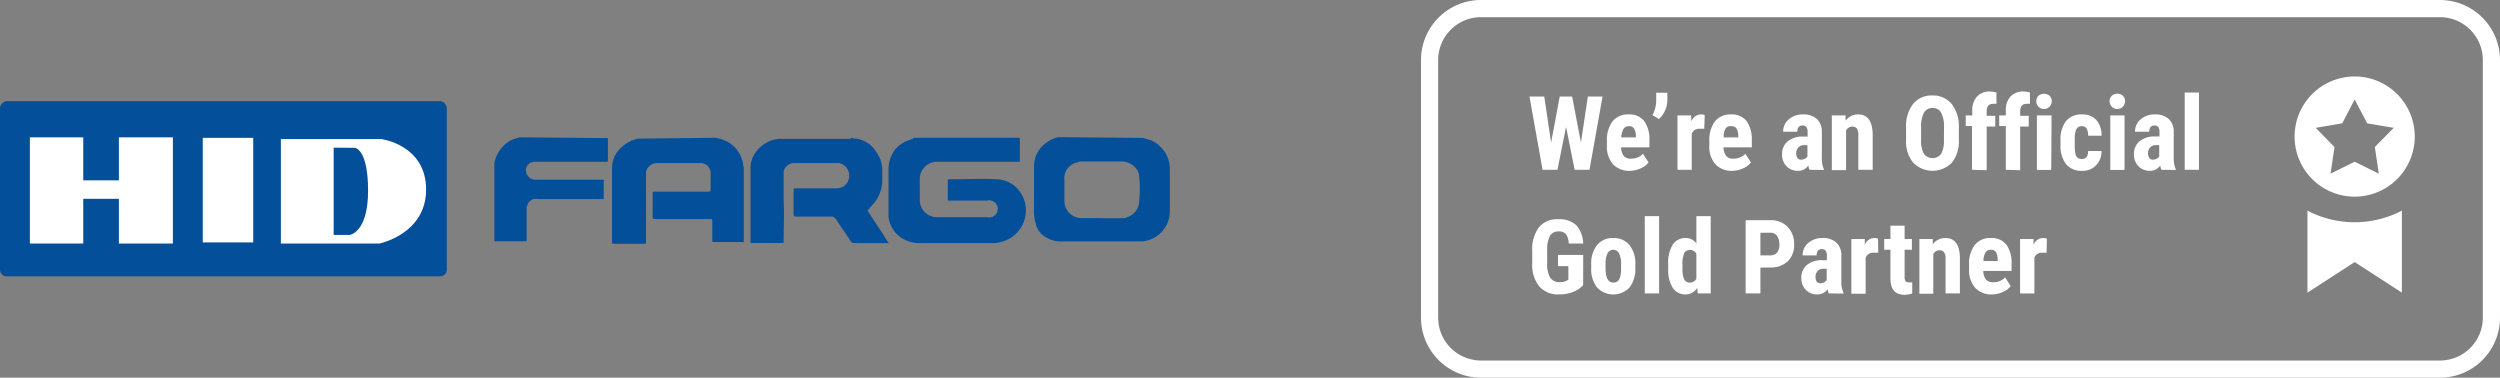
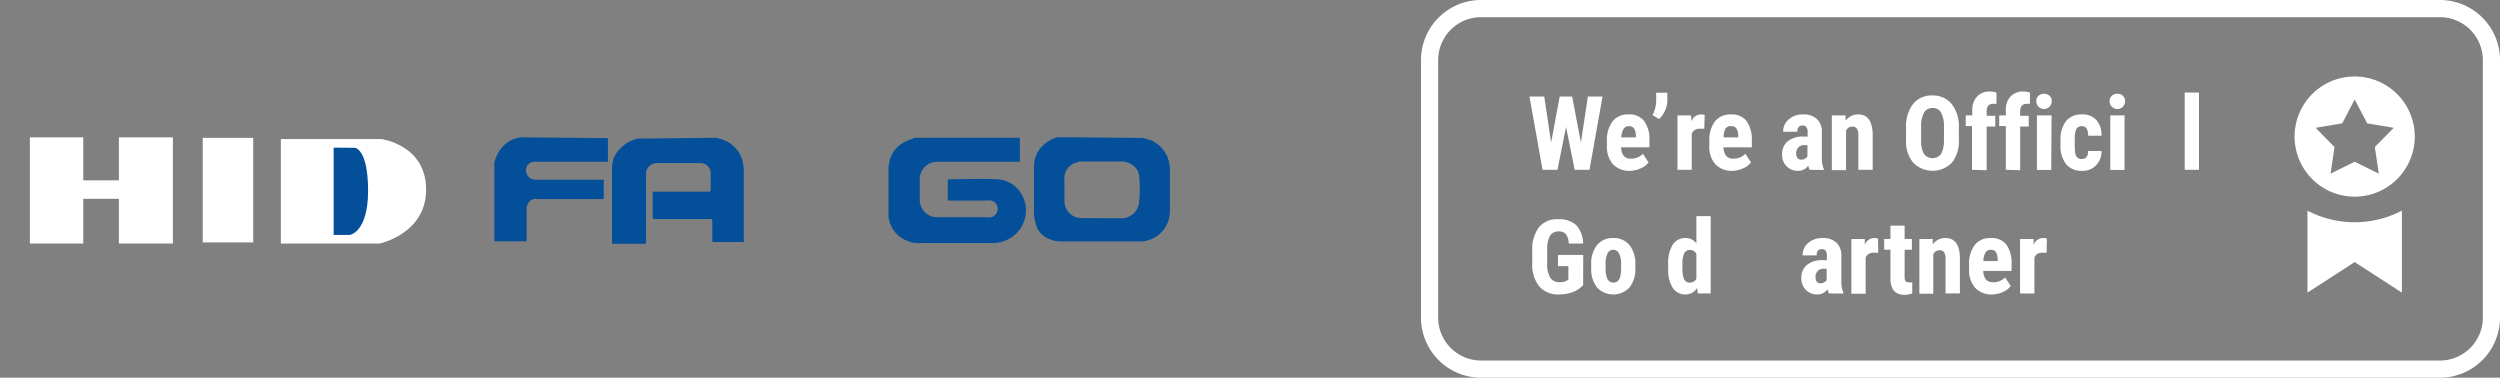
<svg xmlns="http://www.w3.org/2000/svg" viewBox="0 0 291.24 44">
  <rect x="0" y="0" width="291.24" height="44" fill="#808080" stroke="none" />
  <defs>
    <style>.cls-1{fill:#fff;}.cls-2{fill:#034f9a;}</style>
  </defs>
  <g id="Layer_2" data-name="Layer 2">
    <g id="Layer_1-2" data-name="Layer 1">
      <path class="cls-1" d="M284.24,44H172.54a7,7,0,0,1-7-7V7a7,7,0,0,1,7-7h111.7a7,7,0,0,1,7,7V37A7,7,0,0,1,284.24,44ZM172.54,2a5,5,0,0,0-5,5V37a5,5,0,0,0,5,5h111.7a5,5,0,0,0,5-5V7a5,5,0,0,0-5-5Z" />
      <path class="cls-1" d="M184.17,16.61l.81-5.36h1.71l-1.52,8.53h-1.73l-1-5-1,5h-1.74l-1.52-8.53h1.72l.8,5.36,1-5.36h1.45Z" />
      <path class="cls-1" d="M189.91,19.9a2.59,2.59,0,0,1-2-.76,3.11,3.11,0,0,1-.71-2.18v-.5a3.66,3.66,0,0,1,.65-2.32,2.29,2.29,0,0,1,1.88-.81,2.14,2.14,0,0,1,1.8.76,3.6,3.6,0,0,1,.62,2.26v.81h-3.3a1.76,1.76,0,0,0,.31,1,1,1,0,0,0,.85.32,1.9,1.9,0,0,0,1.39-.56l.65,1a2.09,2.09,0,0,1-.89.68A3.05,3.05,0,0,1,189.91,19.9Zm-1-3.89h1.66v-.15a1.74,1.74,0,0,0-.19-.86.65.65,0,0,0-.61-.3.7.7,0,0,0-.63.31A2.13,2.13,0,0,0,188.87,16Z" />
      <path class="cls-1" d="M193.27,13.87l-.76-.46a3.7,3.7,0,0,0,.43-1.61v-1h1.3v.93a2.9,2.9,0,0,1-.27,1.15A3.18,3.18,0,0,1,193.27,13.87Z" />
      <path class="cls-1" d="M198.54,15,198,15a.91.91,0,0,0-.92.59v4.19h-1.66V13.44H197l.05.69a1.19,1.19,0,0,1,1.09-.8,1.15,1.15,0,0,1,.45.07Z" />
      <path class="cls-1" d="M201.84,19.9a2.59,2.59,0,0,1-2-.76,3.06,3.06,0,0,1-.71-2.18v-.5a3.66,3.66,0,0,1,.65-2.32,2.29,2.29,0,0,1,1.88-.81,2.14,2.14,0,0,1,1.8.76,3.67,3.67,0,0,1,.62,2.26v.81h-3.3a1.76,1.76,0,0,0,.31,1,1,1,0,0,0,.85.32,1.9,1.9,0,0,0,1.39-.56l.65,1a2.09,2.09,0,0,1-.89.68A3.05,3.05,0,0,1,201.84,19.9Zm-1-3.89h1.66v-.15a1.74,1.74,0,0,0-.19-.86.65.65,0,0,0-.61-.3A.7.7,0,0,0,201,15,2.13,2.13,0,0,0,200.8,16Z" />
      <path class="cls-1" d="M210.8,19.78a2.88,2.88,0,0,1-.14-.49,1.4,1.4,0,0,1-1.21.61,1.79,1.79,0,0,1-1.32-.53,1.83,1.83,0,0,1-.52-1.36,1.89,1.89,0,0,1,.64-1.54,2.74,2.74,0,0,1,1.83-.56h.5V15.4a.92.92,0,0,0-.15-.6.5.5,0,0,0-.42-.18c-.42,0-.63.24-.63.73h-1.65a1.83,1.83,0,0,1,.66-1.45,2.44,2.44,0,0,1,1.66-.57,2.26,2.26,0,0,1,1.62.54,2,2,0,0,1,.57,1.55v3a3.08,3.08,0,0,0,.23,1.28v.1Zm-1-1.18a1,1,0,0,0,.47-.11.76.76,0,0,0,.29-.27V16.91h-.4a.84.84,0,0,0-.66.27,1,1,0,0,0-.25.72C209.27,18.37,209.46,18.6,209.82,18.6Z" />
      <path class="cls-1" d="M215,13.44l0,.63a1.76,1.76,0,0,1,1.47-.74c1.09,0,1.65.76,1.69,2.29v4.16h-1.67v-4a1.42,1.42,0,0,0-.16-.78.63.63,0,0,0-.56-.25.78.78,0,0,0-.71.47v4.6H213.4V13.44Z" />
      <path class="cls-1" d="M228.2,16.29a4,4,0,0,1-.81,2.66,3.16,3.16,0,0,1-4.51,0,3.86,3.86,0,0,1-.83-2.63V14.87a4.23,4.23,0,0,1,.81-2.75,2.77,2.77,0,0,1,2.26-1,2.82,2.82,0,0,1,2.25,1,4.21,4.21,0,0,1,.83,2.73Zm-1.73-1.43a3.49,3.49,0,0,0-.33-1.72,1.09,1.09,0,0,0-1-.56,1.11,1.11,0,0,0-1,.54,3.33,3.33,0,0,0-.34,1.65v1.52a3.17,3.17,0,0,0,.33,1.64,1.26,1.26,0,0,0,2,0,3.1,3.1,0,0,0,.33-1.61Z" />
      <path class="cls-1" d="M229.73,19.78V14.69H229V13.44h.76v-.56a2.34,2.34,0,0,1,.56-1.64,2,2,0,0,1,1.51-.58,3,3,0,0,1,.75.12V12.1a1.56,1.56,0,0,0-.4,0c-.5,0-.74.29-.74.88v.51h1v1.25h-1v5.09Z" />
      <path class="cls-1" d="M233.67,19.78V14.69h-.77V13.44h.77v-.56a2.29,2.29,0,0,1,.55-1.64,2,2,0,0,1,1.51-.58,3,3,0,0,1,.75.12V12.1a1.56,1.56,0,0,0-.4,0c-.49,0-.74.29-.74.88v.51h1v1.25h-1v5.09Z" />
      <path class="cls-1" d="M237.22,11.8a.85.85,0,0,1,.24-.63,1,1,0,0,1,1.32,0,.85.85,0,0,1,.24.63.9.9,0,1,1-1.8,0Zm1.74,8h-1.67V13.44H239Z" />
      <path class="cls-1" d="M242.53,18.52c.48,0,.73-.31.73-.93h1.56a2.31,2.31,0,0,1-.64,1.67,2.12,2.12,0,0,1-1.61.64,2.3,2.3,0,0,1-1.87-.76,3.47,3.47,0,0,1-.66-2.25v-.5a3.5,3.5,0,0,1,.64-2.28,2.27,2.27,0,0,1,1.87-.78,2.18,2.18,0,0,1,1.66.64,2.68,2.68,0,0,1,.61,1.84h-1.56a1.67,1.67,0,0,0-.17-.82.61.61,0,0,0-.56-.29.7.7,0,0,0-.63.31,2.73,2.73,0,0,0-.2,1.19v.65a5.22,5.22,0,0,0,.08,1.08.89.89,0,0,0,.25.45A.76.76,0,0,0,242.53,18.52Z" />
      <path class="cls-1" d="M245.76,11.8a.82.82,0,0,1,.25-.63.89.89,0,0,1,.65-.25.91.91,0,0,1,.66.25.85.85,0,0,1,.24.63.9.9,0,1,1-1.8,0Zm1.74,8h-1.66V13.44h1.66Z" />
-       <path class="cls-1" d="M251.79,19.78a2.88,2.88,0,0,1-.14-.49,1.4,1.4,0,0,1-1.2.61,1.79,1.79,0,0,1-1.32-.53A1.84,1.84,0,0,1,248.6,18a1.89,1.89,0,0,1,.64-1.54,2.74,2.74,0,0,1,1.83-.56h.5V15.4a1,1,0,0,0-.14-.6.52.52,0,0,0-.43-.18c-.42,0-.62.24-.62.73h-1.66a1.83,1.83,0,0,1,.66-1.45,2.44,2.44,0,0,1,1.66-.57,2.26,2.26,0,0,1,1.62.54,2,2,0,0,1,.57,1.55v3a3.25,3.25,0,0,0,.23,1.28v.1Zm-1-1.18a1,1,0,0,0,.47-.11.81.81,0,0,0,.28-.27V16.91h-.4a.84.84,0,0,0-.66.27,1,1,0,0,0-.24.72C250.27,18.37,250.45,18.6,250.82,18.6Z" />
      <path class="cls-1" d="M256.17,19.78h-1.66v-9h1.66Z" />
      <path class="cls-1" d="M184.43,33.22a3.11,3.11,0,0,1-1.22.81,4.5,4.5,0,0,1-1.59.27,2.88,2.88,0,0,1-2.28-.91,3.93,3.93,0,0,1-.84-2.65V29.2a4.23,4.23,0,0,1,.77-2.71,2.7,2.7,0,0,1,2.25-.95,2.88,2.88,0,0,1,2.09.68,3.22,3.22,0,0,1,.82,2.15h-1.68a1.91,1.91,0,0,0-.34-1.11,1.08,1.08,0,0,0-.84-.3,1.1,1.1,0,0,0-1,.51,3.32,3.32,0,0,0-.33,1.63v1.54a3.1,3.1,0,0,0,.35,1.7,1.26,1.26,0,0,0,1.14.53,1.57,1.57,0,0,0,.83-.2l.15-.11V31h-1.21V29.7h2.94Z" />
      <path class="cls-1" d="M185.37,30.81a3.44,3.44,0,0,1,.68-2.26,2.31,2.31,0,0,1,1.88-.82,2.34,2.34,0,0,1,1.9.82,3.45,3.45,0,0,1,.68,2.27v.4a3.47,3.47,0,0,1-.68,2.27,2.6,2.6,0,0,1-3.78,0,3.45,3.45,0,0,1-.68-2.27Zm1.67.41c0,1.14.3,1.7.91,1.7s.85-.47.9-1.41v-.7a2.68,2.68,0,0,0-.24-1.29.74.74,0,0,0-1.34,0,2.83,2.83,0,0,0-.23,1.29Z" />
-       <path class="cls-1" d="M193.28,34.18h-1.67v-9h1.67Z" />
+       <path class="cls-1" d="M193.28,34.18h-1.67h1.67Z" />
      <path class="cls-1" d="M194.34,30.82a4.1,4.1,0,0,1,.53-2.33,1.74,1.74,0,0,1,1.53-.76,1.49,1.49,0,0,1,1.22.63V25.18h1.67v9h-1.51l-.07-.64a1.53,1.53,0,0,1-1.32.76,1.73,1.73,0,0,1-1.52-.76,4,4,0,0,1-.53-2.24Zm1.66.42a3.09,3.09,0,0,0,.2,1.31.71.71,0,0,0,.67.37.82.82,0,0,0,.75-.44v-2.9a.79.79,0,0,0-.74-.46.72.72,0,0,0-.67.36A2.93,2.93,0,0,0,196,30.8Z" />
-       <path class="cls-1" d="M205.08,31.18v3h-1.72V25.65h2.9a2.64,2.64,0,0,1,2,.79,2.82,2.82,0,0,1,.75,2,2.64,2.64,0,0,1-.74,2,2.84,2.84,0,0,1-2.06.72Zm0-1.43h1.18a1,1,0,0,0,.76-.32,1.44,1.44,0,0,0,.27-.94,1.71,1.71,0,0,0-.27-1,.88.88,0,0,0-.74-.38h-1.2Z" />
      <path class="cls-1" d="M213.05,34.18a1.74,1.74,0,0,1-.14-.49,1.42,1.42,0,0,1-1.21.61,1.76,1.76,0,0,1-1.32-.53,1.84,1.84,0,0,1-.53-1.36,1.92,1.92,0,0,1,.64-1.54,2.74,2.74,0,0,1,1.83-.56h.5V29.8a.93.93,0,0,0-.14-.6.52.52,0,0,0-.43-.18c-.41,0-.62.24-.62.73H210a1.83,1.83,0,0,1,.66-1.45,2.45,2.45,0,0,1,1.67-.57,2.25,2.25,0,0,1,1.61.54,2,2,0,0,1,.57,1.55v3a3.06,3.06,0,0,0,.24,1.28v.1Zm-1-1.18a1,1,0,0,0,.47-.11.79.79,0,0,0,.28-.26V31.31h-.39a.85.85,0,0,0-.67.27,1,1,0,0,0-.24.72C211.52,32.77,211.7,33,212.07,33Z" />
      <path class="cls-1" d="M218.81,29.44l-.55,0a.91.91,0,0,0-.92.59v4.19h-1.66V27.84h1.56l0,.69a1.19,1.19,0,0,1,1.08-.8,1.2,1.2,0,0,1,.46.07Z" />
      <path class="cls-1" d="M221.88,26.29v1.55h.85v1.25h-.85v3.15a.87.87,0,0,0,.11.51c.06.1.2.14.39.14a1.41,1.41,0,0,0,.39,0v1.29a2.45,2.45,0,0,1-.91.16c-1.07,0-1.61-.61-1.63-1.84V29.09h-.73V27.84h.73V26.29Z" />
      <path class="cls-1" d="M225.16,27.84l0,.63a1.76,1.76,0,0,1,1.48-.74c1.09,0,1.65.76,1.68,2.29v4.16h-1.67v-4a1.42,1.42,0,0,0-.16-.78.62.62,0,0,0-.56-.24.78.78,0,0,0-.71.46v4.6H223.6V27.84Z" />
      <path class="cls-1" d="M232.11,34.3a2.58,2.58,0,0,1-2-.76,3.07,3.07,0,0,1-.72-2.18v-.5a3.6,3.6,0,0,1,.66-2.32,2.26,2.26,0,0,1,1.88-.81,2.17,2.17,0,0,1,1.8.76,3.67,3.67,0,0,1,.61,2.26v.81h-3.3a1.81,1.81,0,0,0,.31,1,1.09,1.09,0,0,0,.85.32,1.88,1.88,0,0,0,1.39-.56l.65,1a2.12,2.12,0,0,1-.88.68A3.12,3.12,0,0,1,232.11,34.3Zm-1.05-3.89h1.66v-.15a1.87,1.87,0,0,0-.18-.86.66.66,0,0,0-.61-.3.7.7,0,0,0-.63.31A2.11,2.11,0,0,0,231.06,30.41Z" />
      <path class="cls-1" d="M238.42,29.44l-.55,0A.9.9,0,0,0,237,30v4.19h-1.67V27.84h1.57l0,.69a1.21,1.21,0,0,1,1.55-.73Z" />
      <path class="cls-1" d="M268.81,24.54v9.55l5.5-3.56,5.5,3.56V24.54a11.88,11.88,0,0,1-11,0Z" />
      <path class="cls-1" d="M274.31,8.91a7,7,0,1,0,7,7A7,7,0,0,0,274.31,8.91Zm2.81,11.32-2.81-1.39-2.81,1.39.46-3.1-2.19-2.24,3.09-.52,1.45-2.78,1.46,2.78,3.09.52-2.2,2.24Z" />
      <path class="cls-2" d="M118.81,16.05v2.61c0,.19,0,.19-.2.19h-9.46a2,2,0,0,0-2,1.94V23.3a2,2,0,0,0,1.93,2h5.89a1,1,0,1,0,0-1.93H110.6c-.19,0-.19,0-.19-.19V21.08c0-.2.09-.2.19-.2h.48c1.64,0,3.29-.09,4.93,0a3.44,3.44,0,0,1,3.09,1.93,3.55,3.55,0,0,1,.38,2.22,3.8,3.8,0,0,1-3,3.19,3.2,3.2,0,0,1-1,.1h-8.3a3.69,3.69,0,0,1-2.9-1.26,3.64,3.64,0,0,1-.77-1.74V19.63a3.85,3.85,0,0,1,.77-2.22,3.74,3.74,0,0,1,1.84-1.16c.19-.1.29-.1.38-.2Z" />
      <path class="cls-2" d="M83.47,16.05c.19.1.48.1.67.2a3.59,3.59,0,0,1,2.42,2.8c0,.19.09.38.09.58V28c0,.19,0,.29-.19.19H83.18c-.2,0-.2,0-.2-.19V25.71c0-.19-.09-.19-.29-.19H76.32c-.19,0-.29,0-.29-.29V22.52c0-.19,0-.19.19-.19H82.5c.19,0,.29,0,.29-.29V20.11A1.17,1.17,0,0,0,81.63,19H76.51a1.33,1.33,0,0,0-1.25,1v8.2c0,.2,0,.2-.29.2H71.49c-.19,0-.19,0-.19-.2V19.43a3.09,3.09,0,0,1,.77-1.93,4.12,4.12,0,0,1,2.22-1.35h0l9.18-.1Z" />
-       <path class="cls-2" d="M99.21,16.05a1.15,1.15,0,0,0,.57.1,3.39,3.39,0,0,1,2.42,1.74,3.44,3.44,0,0,1,.58,1.93v1.26a4.18,4.18,0,0,1-1.06,2.7c-.2.19-.39.48-.58.67-.1,0-.1.1,0,.2h0c.67,1.06,1.35,2,2,3.09l.39.58h-4a.54.54,0,0,1-.48-.29c-.48-.77-1.06-1.55-1.55-2.32a1.11,1.11,0,0,0-.48-.48H92.74a.25.25,0,0,1-.29-.29V22.23c0-.19,0-.29.19-.29h4.83a1.44,1.44,0,0,0,1.45-1.54A1.46,1.46,0,0,0,97.76,19H92.54A1.24,1.24,0,0,0,91.29,20v3.38c.09,1.55,0,3.19,0,4.73,0,.2,0,.2-.2.2H87.62c-.19,0-.19,0-.19-.2V19.53a3.09,3.09,0,0,1,.77-2,3.72,3.72,0,0,1,1.93-1.25c.19,0,.39-.1.58-.1H99Z" />
      <path class="cls-2" d="M133.1,16.05c.29.1.67.2,1,.29A3.77,3.77,0,0,1,136,18.28a4.2,4.2,0,0,1,.29,1.54v4.73a3.55,3.55,0,0,1-3.18,3.57h-9.37a3.38,3.38,0,0,1-2.32-.77,2.42,2.42,0,0,1-.77-1.35,4.85,4.85,0,0,1-.19-1.64v-5a3.39,3.39,0,0,1,.77-2.13,4,4,0,0,1,2-1.25h.29l9.56.09Zm-4.83,9.37h2.51a.84.84,0,0,0,.48-.1,2,2,0,0,0,1.45-1.93,13.09,13.09,0,0,0,0-2.8,1.73,1.73,0,0,0-.38-1,2.26,2.26,0,0,0-1.74-.78H126a.84.84,0,0,0-.48.1A1.9,1.9,0,0,0,124,21v2.41a2,2,0,0,0,1.93,2h2.32Z" />
      <path class="cls-2" d="M70.82,16.05v2.61c0,.19,0,.19-.2.19h-8.3a1,1,0,0,0-1.06,1,1.18,1.18,0,0,0,.67,1,1.33,1.33,0,0,0,.58.09h7.63c.19,0,.29,0,.19.2V23c0,.19,0,.19-.19.19H62.61a1,1,0,0,0-1.16.68c0,.09-.1.19-.1.29v3.76c0,.19,0,.19-.19.19H57.59V19h0a3.91,3.91,0,0,1,1.83-2.61A5.42,5.42,0,0,1,60.58,16l10.24.09Z" />
-       <path class="cls-2" d="M51.25,11.78H.8a.87.87,0,0,0-.8.8v18.8a.77.77,0,0,0,.8.81H51.25a.77.77,0,0,0,.8-.81V12.58A.87.87,0,0,0,51.25,11.78Z" />
      <polygon class="cls-1" points="20.14 28.37 13.85 28.37 13.85 23.16 9.7 23.16 9.7 28.37 3.48 28.37 3.48 16 9.7 16 9.7 21.01 13.85 21.01 13.85 16 20.14 16 20.14 28.37" />
      <polygon class="cls-1" points="29.5 28.24 23.62 28.24 23.62 16.06 29.5 16.06 29.5 28.24 29.5 28.24" />
      <path class="cls-1" d="M44.22,28.37H32.72V16.2h11.7s5.22.67,5.22,5.88-5.48,6.29-5.42,6.29Z" />
      <path class="cls-2" d="M38.87,17.2V27.37h1.87s2.14-.27,2.14-5.15-1.53-5-1.53-5Z" />
    </g>
  </g>
</svg>